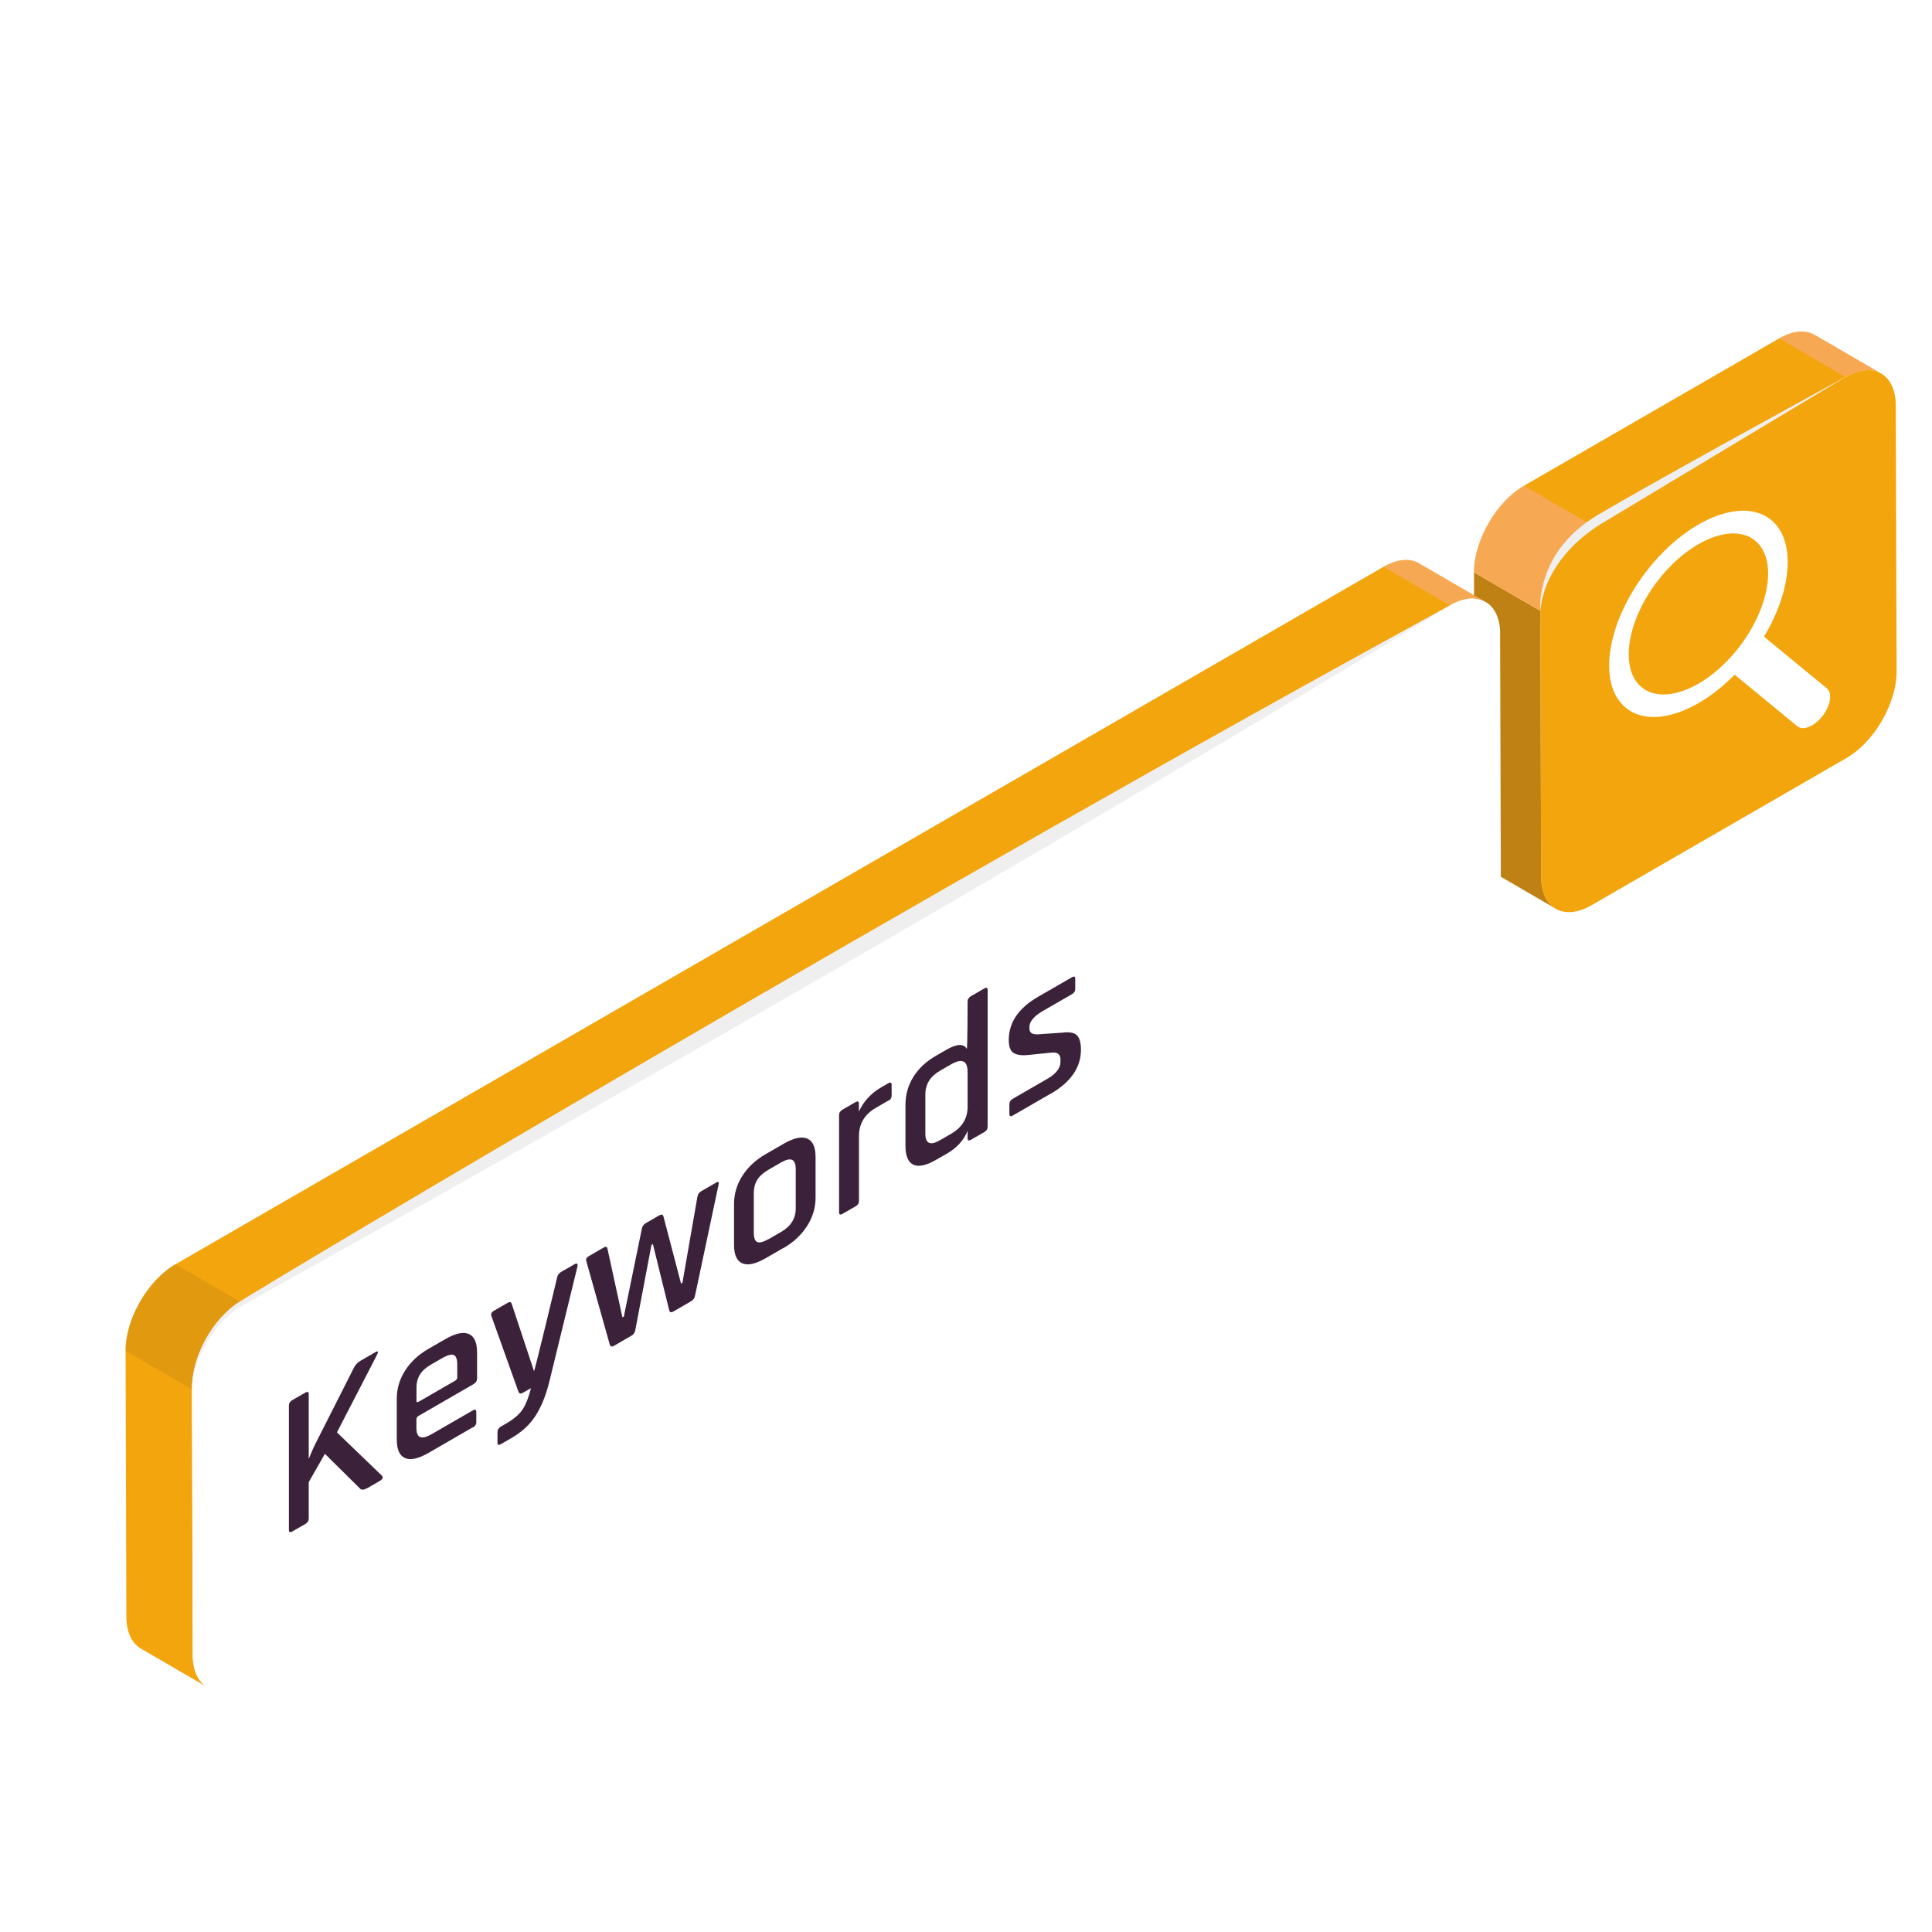
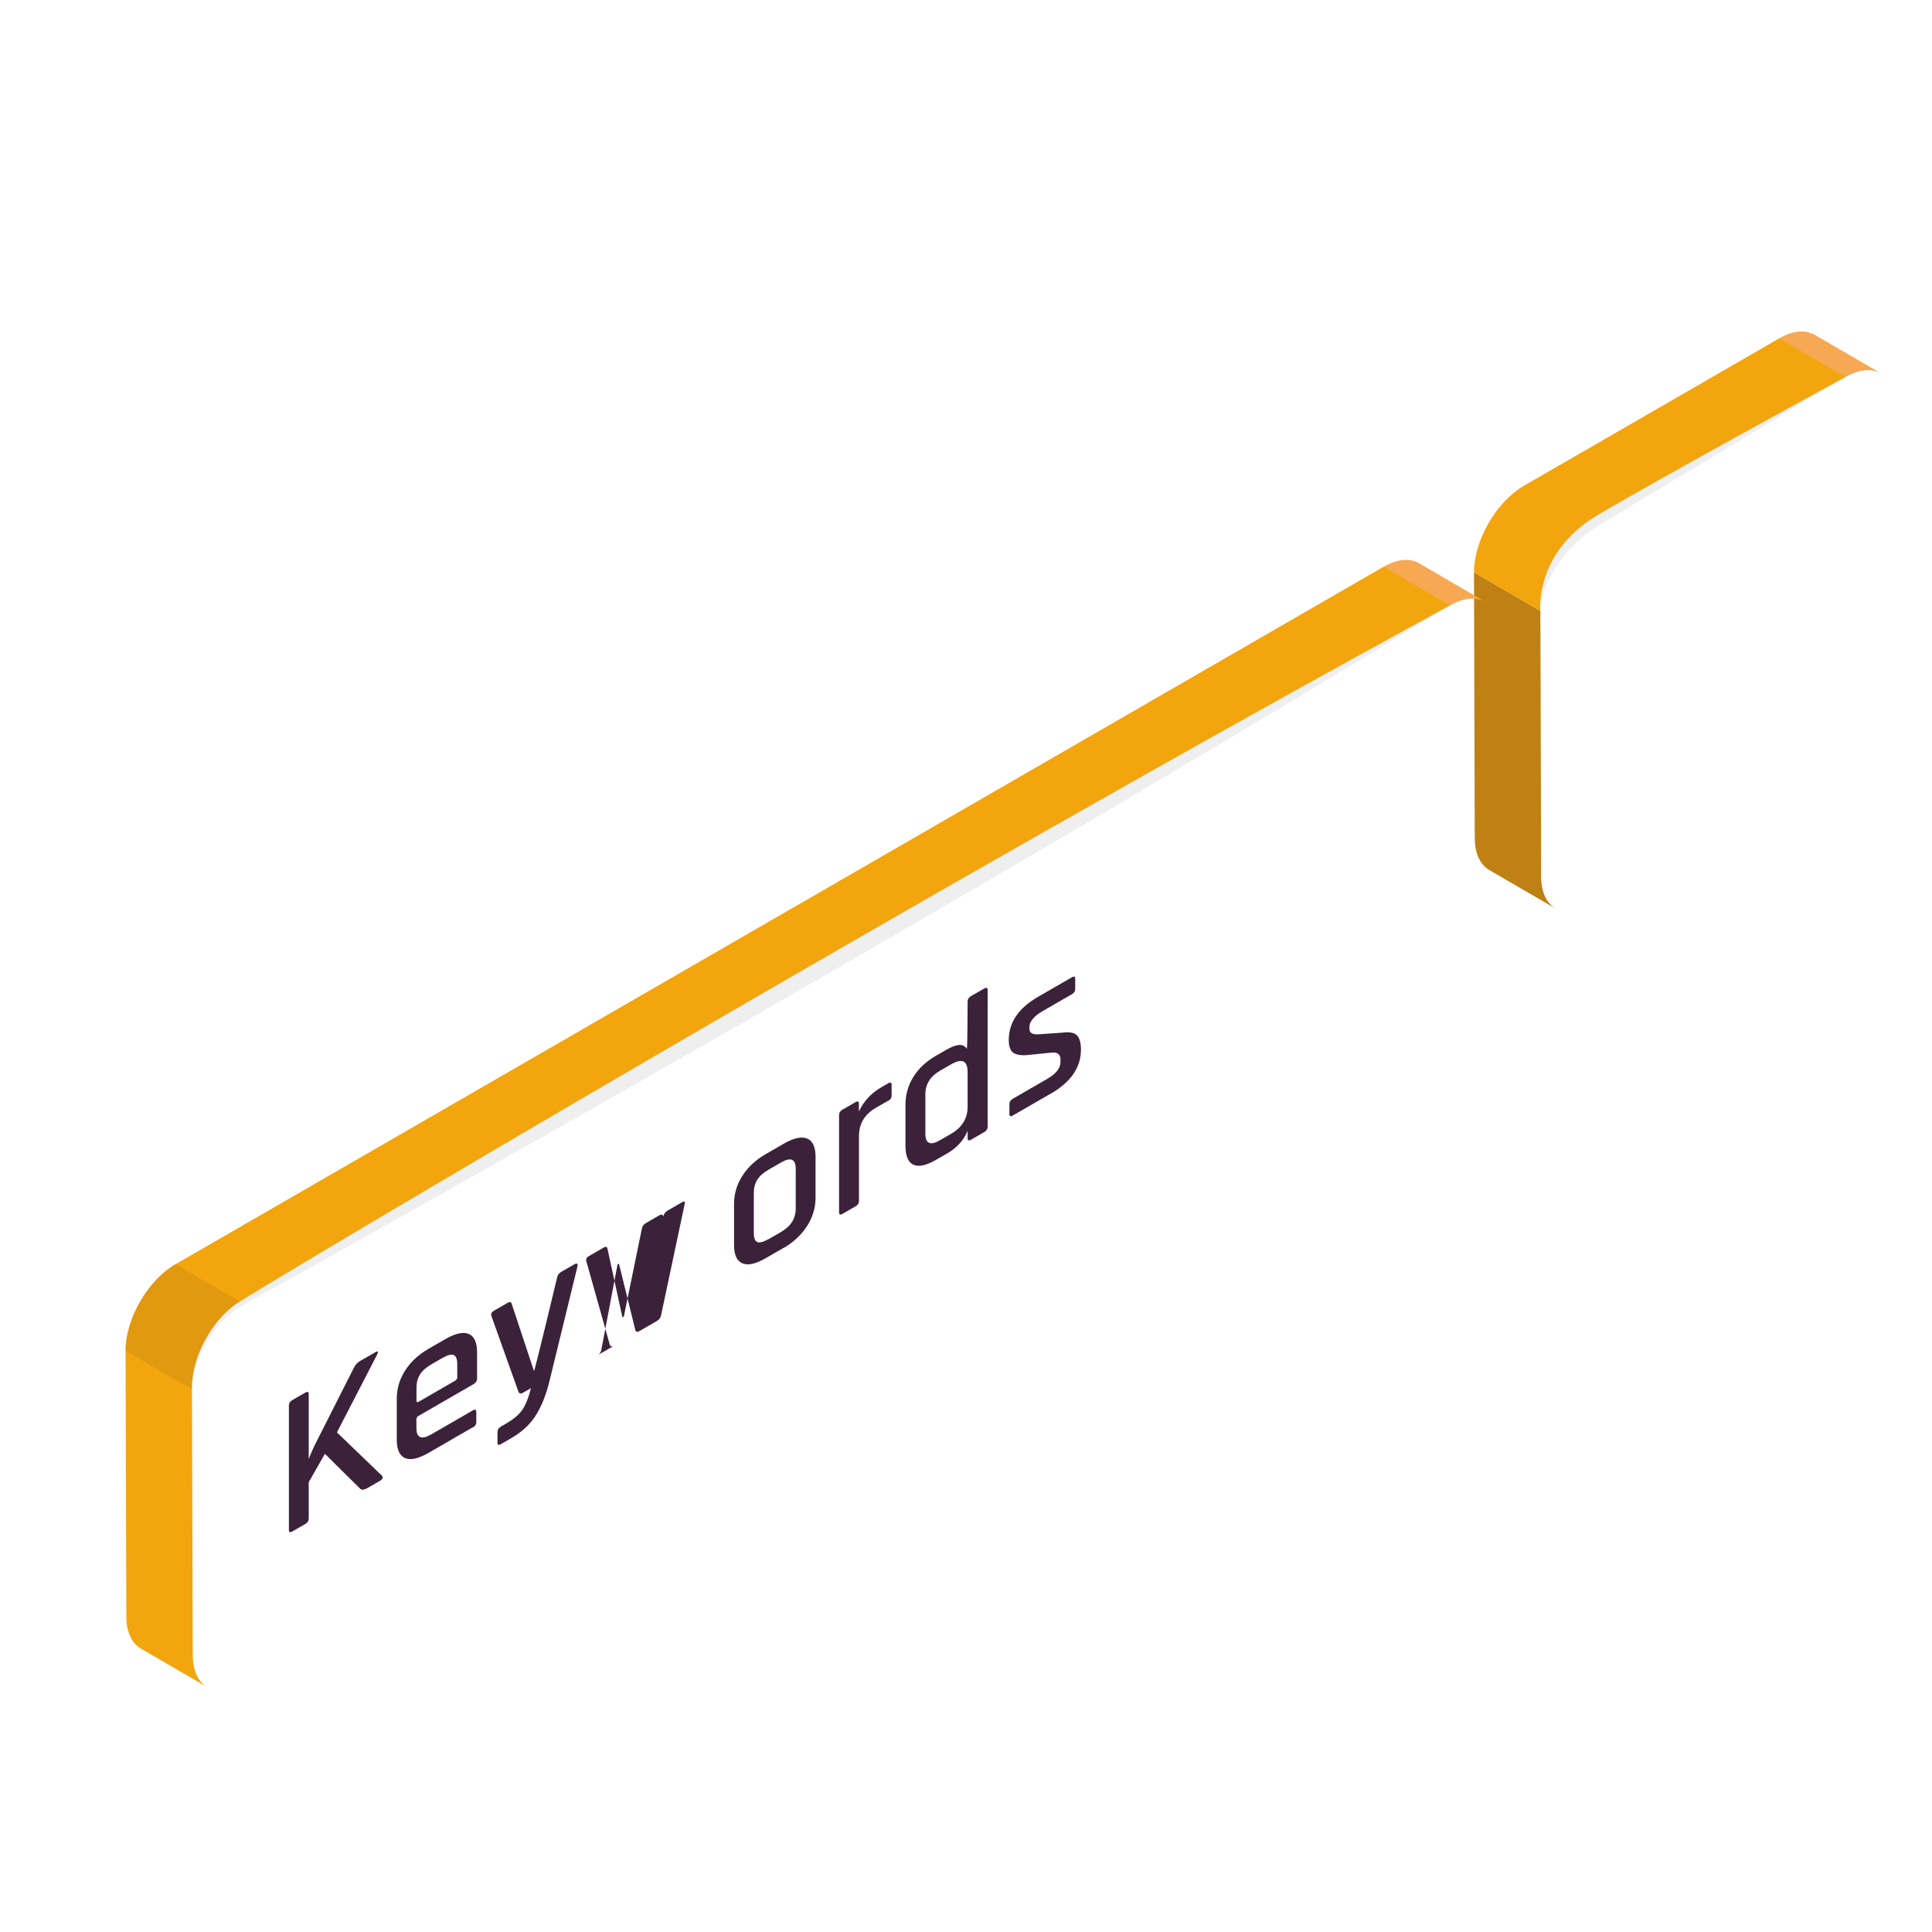
<svg xmlns="http://www.w3.org/2000/svg" id="Layer_1" data-name="Layer 1" viewBox="0 0 300 300">
  <defs>
    <style>
      .cls-1 {
        opacity: .34;
      }

      .cls-1, .cls-2 {
        fill: #bf8113;
      }

      .cls-1, .cls-3 {
        isolation: isolate;
      }

      .cls-4 {
        fill: #fff;
      }

      .cls-5 {
        fill: #f3a50e;
      }

      .cls-6 {
        filter: url(#drop-shadow-1);
      }

      .cls-7 {
        fill: #3b223a;
      }

      .cls-8 {
        fill: #efefef;
      }

      .cls-3 {
        fill: #ffaff5;
        opacity: .3;
      }
    </style>
    <filter id="drop-shadow-1" filterUnits="userSpaceOnUse">
      <feOffset dx="7" dy="7" />
      <feGaussianBlur result="blur" stdDeviation="5" />
      <feFlood flood-color="#000" flood-opacity=".75" />
      <feComposite in2="blur" operator="in" />
      <feComposite in="SourceGraphic" />
    </filter>
  </defs>
  <g class="cls-6">
    <g id="Layer_1-2" data-name="Layer 1">
      <g id="_3" data-name=" 3">
        <g>
          <g>
            <path class="cls-2" d="M232.31,129.12l-.12-41.26-10.31-5.99,.12,41.26c0,2.45,.87,4.17,2.27,4.98l10.31,5.99c-1.4-.81-2.26-2.53-2.27-4.98h0Z" />
            <path class="cls-5" d="M274.8,45.01c-1.42-.82-3.38-.71-5.54,.54l-39.61,22.87c-4.3,2.48-7.78,8.5-7.77,13.45l10.31,5.99c0-4.95,3.47-10.97,7.77-13.45l39.61-22.87c2.16-1.25,4.13-1.37,5.54-.54,0,0-10.31-5.99-10.31-5.99Z" />
            <path class="cls-3" d="M274.8,45.01c-1.42-.82-3.38-.71-5.54,.54l10.31,5.99c2.16-1.25,4.13-1.37,5.54-.54l-10.31-5.99Z" />
-             <path class="cls-3" d="M229.65,68.42c-4.3,2.48-7.78,8.5-7.77,13.45l10.31,5.99c0-4.95,3.47-10.97,7.77-13.45l-10.31-5.99Z" />
-             <path class="cls-5" d="M287.38,56c-.01-4.95-3.52-6.94-7.82-4.45l-39.61,22.87c-4.3,2.48-7.78,8.5-7.77,13.45l.12,41.26c0,4.94,3.52,6.92,7.82,4.44l39.61-22.87c4.3-2.48,7.78-8.5,7.77-13.44l-.12-41.26h0Z" />
          </g>
          <g>
            <path class="cls-5" d="M213.36,80.47c-1.41-.82-3.37-.7-5.53,.54L20.25,189.31c-4.3,2.48-7.77,8.49-7.75,13.44l.12,41.26c0,2.45,.87,4.18,2.27,4.99l10.31,5.99c-1.4-.81-2.26-2.54-2.27-4.99l-.12-41.26c-.01-4.95,3.46-10.96,7.75-13.44L218.14,87.01c2.16-1.25,4.12-1.37,5.53-.54l-10.31-5.99h0Z" />
            <path class="cls-1" d="M20.25,189.31c-4.3,2.48-7.77,8.49-7.75,13.44l10.31,5.99c-.01-4.95,3.46-10.96,7.75-13.44l-10.31-5.99Z" />
            <path class="cls-3" d="M213.36,80.47c-1.41-.82-3.37-.7-5.53,.54l10.31,5.99c2.16-1.25,4.12-1.37,5.53-.54l-10.31-5.99Z" />
-             <path class="cls-4" d="M225.95,91.47c0-4.95-3.51-6.94-7.8-4.46L30.57,195.3c-4.3,2.48-7.77,8.49-7.75,13.44l.12,41.26c.01,4.94,3.51,6.93,7.8,4.45l187.57-108.3c4.3-2.48,7.77-8.49,7.75-13.43l-.12-41.26h0Z" />
          </g>
          <g>
            <path class="cls-7" d="M40.4,229.65l-2,1.15c-.36,.21-.54,.13-.54-.23v-19.32c0-.36,.18-.64,.54-.85l2-1.15c.36-.21,.54-.13,.54,.23v10.06c.31-.75,.58-1.43,.92-2.12l6.06-11.97c.23-.49,.57-.87,1.02-1.13l2.35-1.35c.44-.26,.52-.1,.22,.47l-6.19,11.98,6.98,6.72c.25,.28,.13,.56-.38,.85l-1.78,1.03c-.57,.33-.97,.38-1.2,.16l-5.49-5.43-2.51,4.4v5.65c0,.36-.18,.64-.54,.85Z" />
            <path class="cls-7" d="M66.38,214.65l-6.85,3.96c-1.56,.9-2.78,1.17-3.63,.8-.86-.37-1.29-1.33-1.29-2.87v-6.34c0-1.56,.43-3.02,1.29-4.37,.86-1.35,2.07-2.48,3.63-3.38l2.6-1.5c1.56-.9,2.78-1.18,3.65-.82,.86,.36,1.3,1.32,1.3,2.88v4.03c0,.38-.19,.68-.57,.9l-8.5,4.91c-.23,.13-.35,.31-.35,.52v1.37c0,1.54,.77,1.87,2.32,.98l6.41-3.7c.38-.22,.57-.14,.57,.24v1.59c0,.34-.19,.62-.57,.84v-.04Zm-8.38-3.98l5.68-3.28c.21-.12,.32-.29,.32-.5v-2.03c0-.81-.18-1.29-.54-1.45s-.94,0-1.75,.45l-1.75,1.01c-.8,.46-1.39,.98-1.75,1.56s-.54,1.27-.54,2.07v2.03c0,.21,.11,.26,.32,.13h0Z" />
            <path class="cls-7" d="M72.47,216.27l-1.68,.97c-.36,.21-.54,.13-.54-.23v-1.62c0-.38,.18-.67,.54-.88l.73-.42c1.29-.74,2.18-1.51,2.68-2.31s.91-1.87,1.25-3.23l-1.27,.73c-.32,.18-.54,.13-.67-.16l-4.22-11.81c-.09-.31,.05-.57,.41-.78l2.13-1.23c.34-.2,.55-.14,.63,.17l3.46,10.44c.13-.07,3.58-14.5,3.58-14.5,.06-.4,.28-.7,.64-.91l2.03-1.17c.4-.23,.57-.14,.51,.28l-4.34,17.77c-.49,2.06-1.17,3.81-2.06,5.27-.89,1.45-2.16,2.66-3.81,3.61h0Z" />
-             <path class="cls-7" d="M91.06,200.4l-2.73,1.58c-.32,.18-.53,.12-.64-.17l-3.65-12.99c-.09-.31,.04-.56,.38-.76l2.28-1.32c.38-.22,.59-.16,.63,.17l2.32,10.65,.22-.13,2.79-13.6c.06-.4,.27-.69,.6-.89l2.09-1.21c.36-.21,.58-.15,.67,.16l2.73,10.42,.22-.13,2.32-13.33c.06-.39,.27-.7,.63-.9l2.28-1.32c.36-.21,.49-.1,.38,.32l-3.65,17.21c-.06,.4-.28,.7-.64,.91l-2.73,1.58c-.34,.2-.55,.14-.64-.17l-2.54-10.3-.22,.13-2.51,13.22c-.06,.39-.27,.7-.63,.9l.04-.03Z" />
+             <path class="cls-7" d="M91.06,200.4l-2.73,1.58c-.32,.18-.53,.12-.64-.17l-3.65-12.99c-.09-.31,.04-.56,.38-.76l2.28-1.32c.38-.22,.59-.16,.63,.17l2.32,10.65,.22-.13,2.79-13.6c.06-.4,.27-.69,.6-.89l2.09-1.21c.36-.21,.58-.15,.67,.16c.06-.39,.27-.7,.63-.9l2.28-1.32c.36-.21,.49-.1,.38,.32l-3.65,17.21c-.06,.4-.28,.7-.64,.91l-2.73,1.58c-.34,.2-.55,.14-.64-.17l-2.54-10.3-.22,.13-2.51,13.22c-.06,.39-.27,.7-.63,.9l.04-.03Z" />
            <path class="cls-7" d="M114.69,186.76l-2.79,1.61c-1.56,.9-2.78,1.17-3.63,.8-.86-.37-1.29-1.33-1.29-2.87v-6.34c0-1.56,.43-3.02,1.29-4.37,.86-1.35,2.07-2.48,3.63-3.38l2.79-1.61c1.54-.89,2.75-1.16,3.63-.81s1.32,1.31,1.32,2.87v6.34c0,1.54-.44,3-1.32,4.38-.88,1.37-2.09,2.51-3.63,3.4v-.02Zm-2.35-1.34l1.94-1.12c1.52-.88,2.28-2.09,2.28-3.64v-6.15c0-1.54-.76-1.88-2.28-1l-1.94,1.12c-.8,.46-1.39,.98-1.75,1.56s-.54,1.27-.54,2.07v6.15c0,.81,.18,1.29,.54,1.45s.94,0,1.75-.45h0Z" />
            <path class="cls-7" d="M125.83,180.33l-2,1.15c-.36,.21-.54,.13-.54-.23v-15.1c0-.36,.18-.64,.54-.85l2-1.15c.36-.21,.54-.13,.54,.23v1.21c.34-.72,.75-1.38,1.35-2.05,.6-.66,1.28-1.21,2.02-1.64l1.17-.68c.36-.21,.54-.13,.54,.23v1.65c0,.4-.18,.67-.54,.82l-1.9,1.1c-1.76,1.01-2.63,2.48-2.63,4.41v10.05c0,.36-.18,.64-.54,.85h-.01Z" />
            <path class="cls-7" d="M139.95,172.18l-1.62,.93c-1.52,.88-2.69,1.12-3.51,.74-.81-.39-1.22-1.36-1.22-2.93v-6.34c0-1.59,.41-3.04,1.22-4.35,.82-1.32,1.98-2.41,3.51-3.29l1.62-.93c1.63-.94,2.68-.99,3.17-.15,.13-.07,.13-7.34,.13-7.34,0-.36,.18-.64,.54-.85l2.03-1.17c.36-.21,.54-.13,.54,.23v21.22c0,.36-.18,.64-.54,.85l-2.03,1.17c-.36,.21-.54,.13-.54-.23v-1.14c-.61,1.48-1.67,2.65-3.3,3.59h0Zm3.3-7.31v-5.39c0-1.8-.87-2.19-2.6-1.19l-1.68,.97c-1.52,.88-2.28,2.1-2.28,3.67v6.09c0,1.57,.76,1.91,2.28,1.03l1.68-.97c1.73-1,2.6-2.4,2.6-4.2h0Z" />
            <path class="cls-7" d="M156.12,162.84l-5.84,3.37c-.36,.21-.54,.13-.54-.23v-1.55c0-.34,.18-.61,.54-.82l5.33-3.08c1.37-.79,2.06-1.67,2.06-2.62v-.38c0-.85-.5-1.2-1.49-1.07l-3.46,.35c-1.08,.12-1.86,0-2.35-.32-.49-.33-.73-1-.73-1.99,0-2.73,1.51-4.96,4.54-6.71l5.27-3.04c.34-.2,.51-.11,.51,.25v1.55c0,.36-.17,.64-.51,.83l-4.63,2.67c-.63,.37-1.12,.76-1.46,1.18-.34,.42-.51,.81-.51,1.17v.35c0,.68,.54,.96,1.62,.84l3.49-.24c1.1-.15,1.86,0,2.27,.42,.41,.43,.62,1.17,.62,2.23,0,2.75-1.57,5.03-4.72,6.85h0Z" />
          </g>
          <path class="cls-4" d="M268.02,73.74c-4.45-3.66-13.13-.09-19.35,7.95-6.22,8.04-7.67,17.55-3.22,21.21,3.89,3.2,11.01,.87,16.9-5.14l9.75,8.02c.9,.74,2.65,.02,3.91-1.61s1.55-3.55,.65-4.29l-9.75-8.02c4.38-7.25,4.99-14.93,1.11-18.13h0Zm-4.99,19.77c-4.86,6.28-11.63,9.06-15.11,6.21-3.47-2.85-2.34-10.28,2.51-16.56,4.86-6.28,11.63-9.06,15.11-6.21,3.47,2.85,2.34,10.28-2.51,16.56h0Z" />
          <path class="cls-8" d="M29.64,195.48c-1.59,1.17-2.8,2.53-3.71,3.85-1.84,2.66-2.59,5.14-2.9,6.81-.3,1.69-.22,2.61-.22,2.61,0,0-.03-.92,.36-2.58,.38-1.65,1.29-4.02,3.16-6.55,.94-1.26,2.16-2.52,3.71-3.56,2.53-1.53,99.32-54.83,188.11-109.05C137.67,130.85,35,191.96,29.64,195.48Z" />
          <path class="cls-8" d="M240.94,73.07c-3.52,2.09-6.42,5.19-7.82,9.03-.36,.98-.63,2.02-.81,3.08-.14,.85-.15,1.52-.14,1.98,.02,.45,.02,.7,.02,.7,0,0,.04-.98,.48-2.6,.28-1.08,.79-2.27,1.49-3.47,1.84-3.18,4.59-5.72,7.73-7.61,9.38-5.64,37.67-22.64,37.67-22.64,0,0-28.82,15.7-38.63,21.53h.01Z" />
        </g>
      </g>
    </g>
  </g>
</svg>